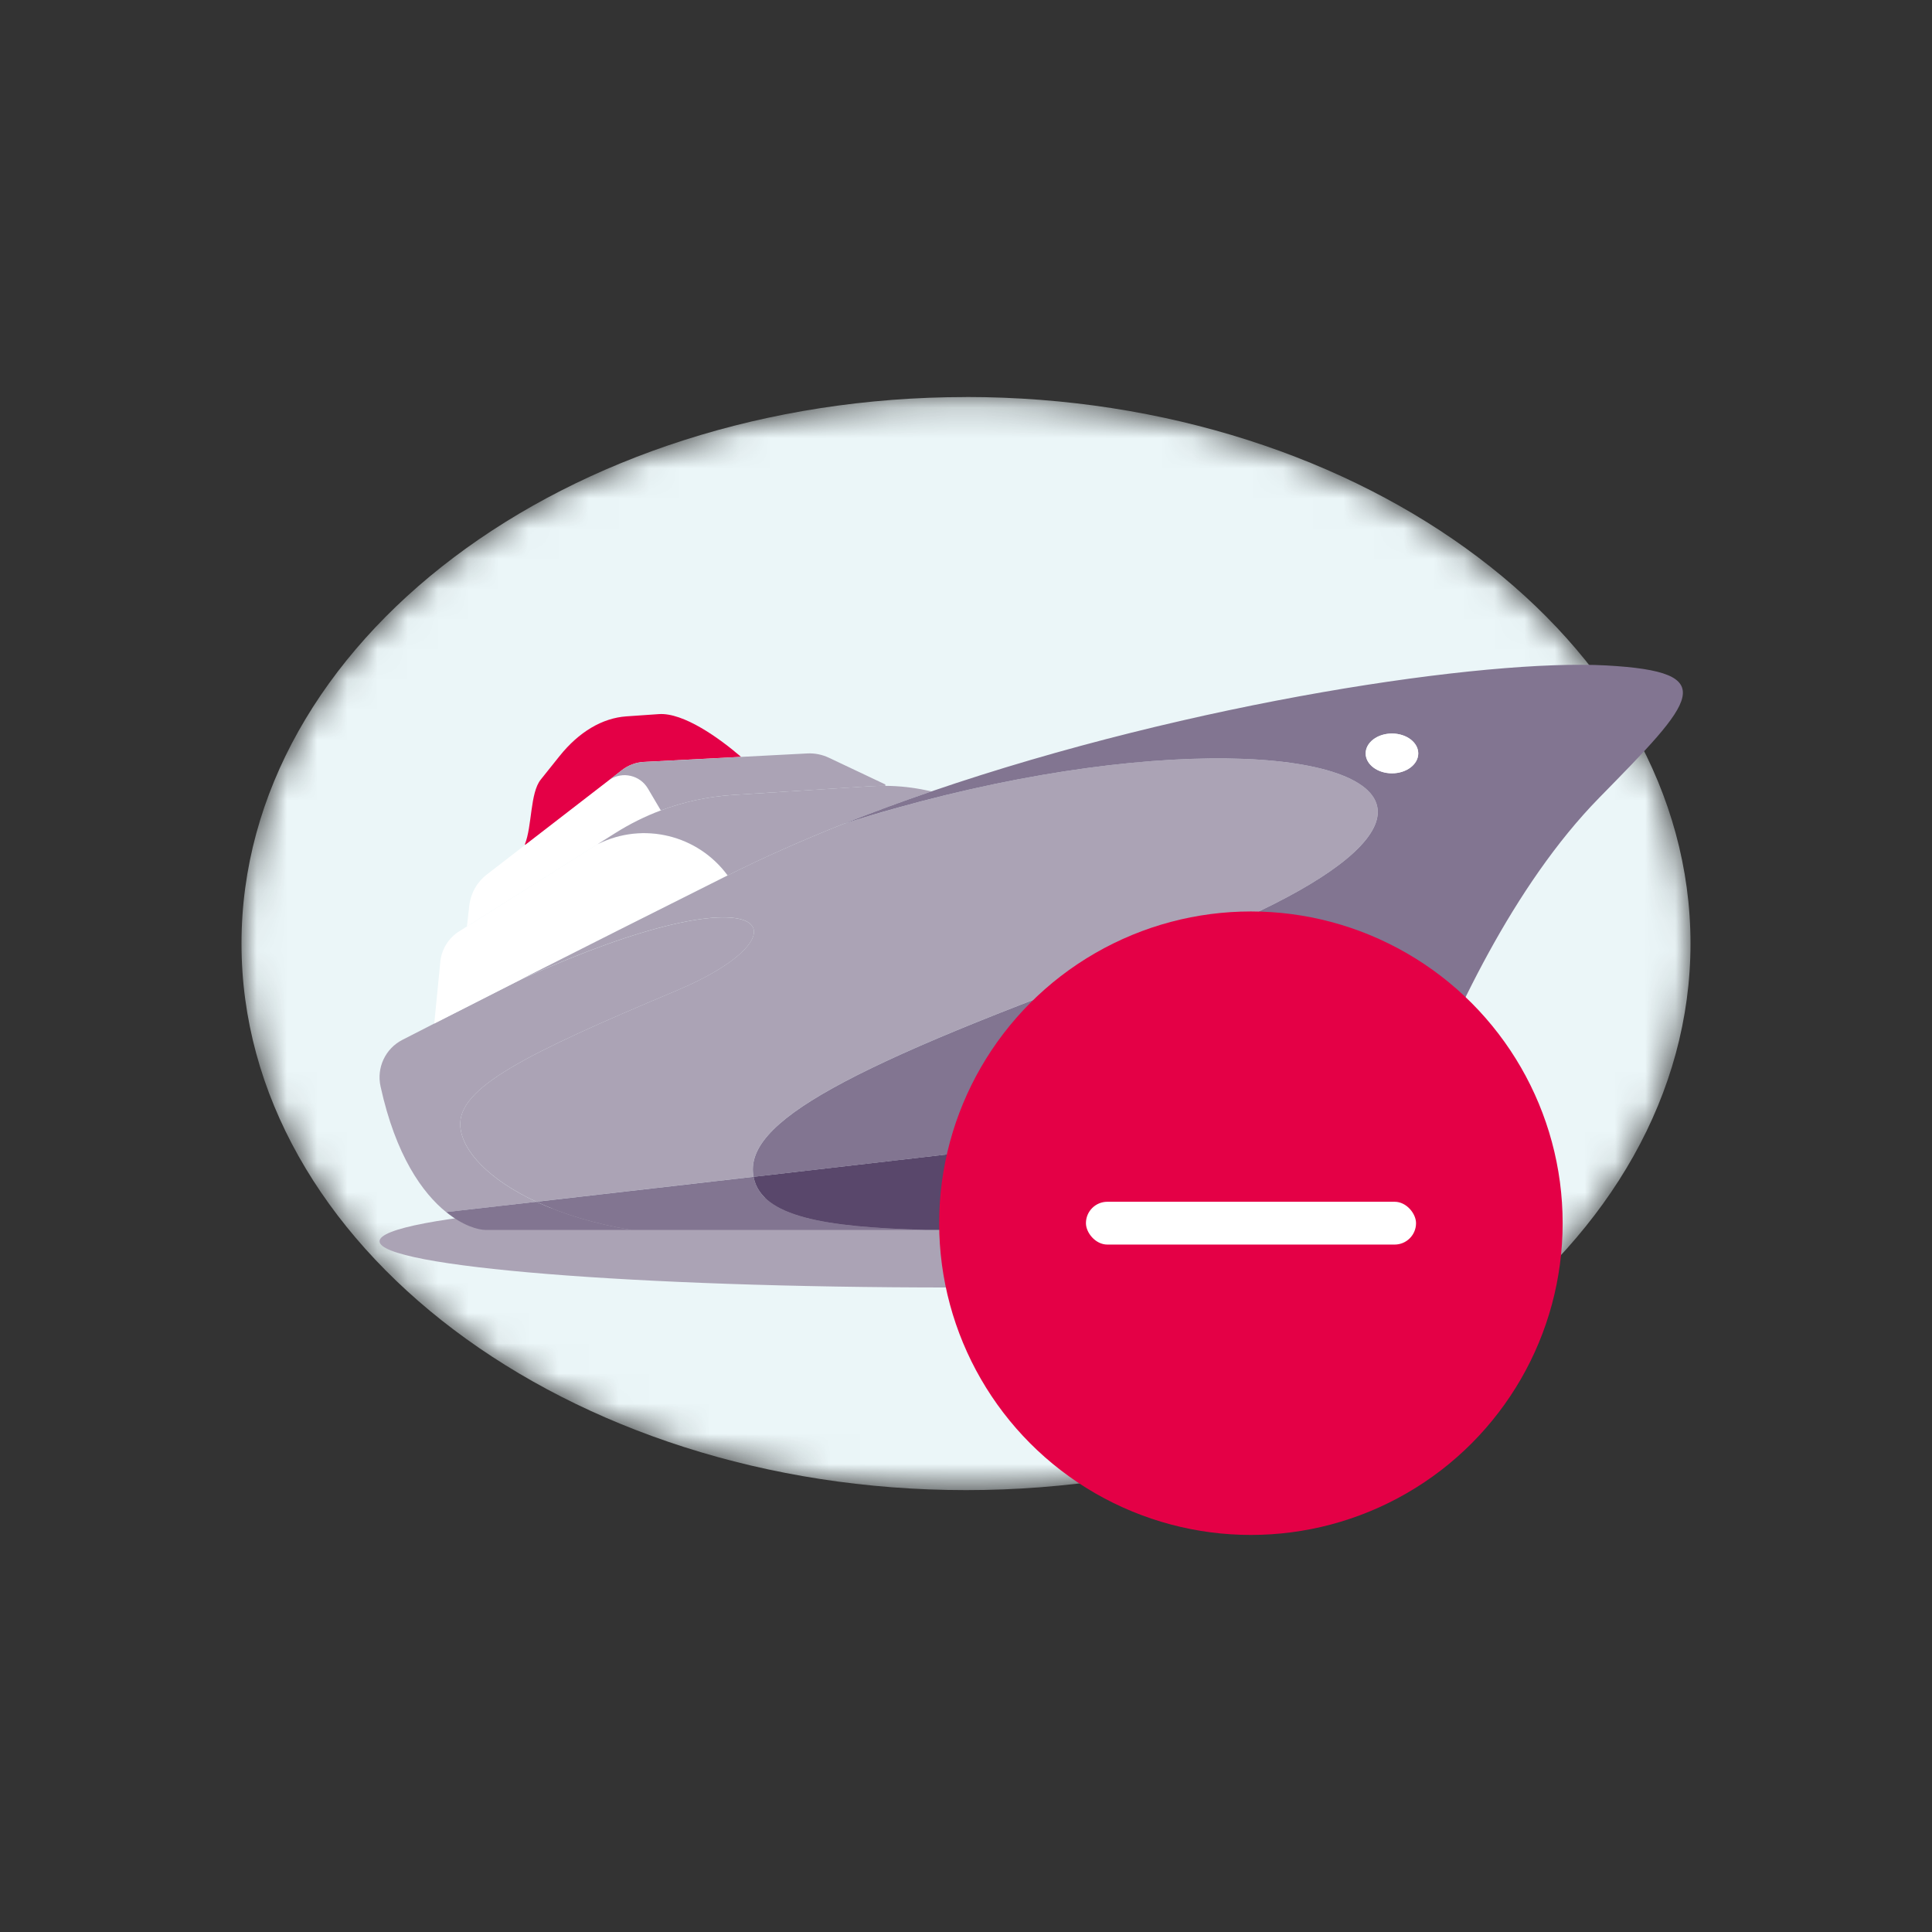
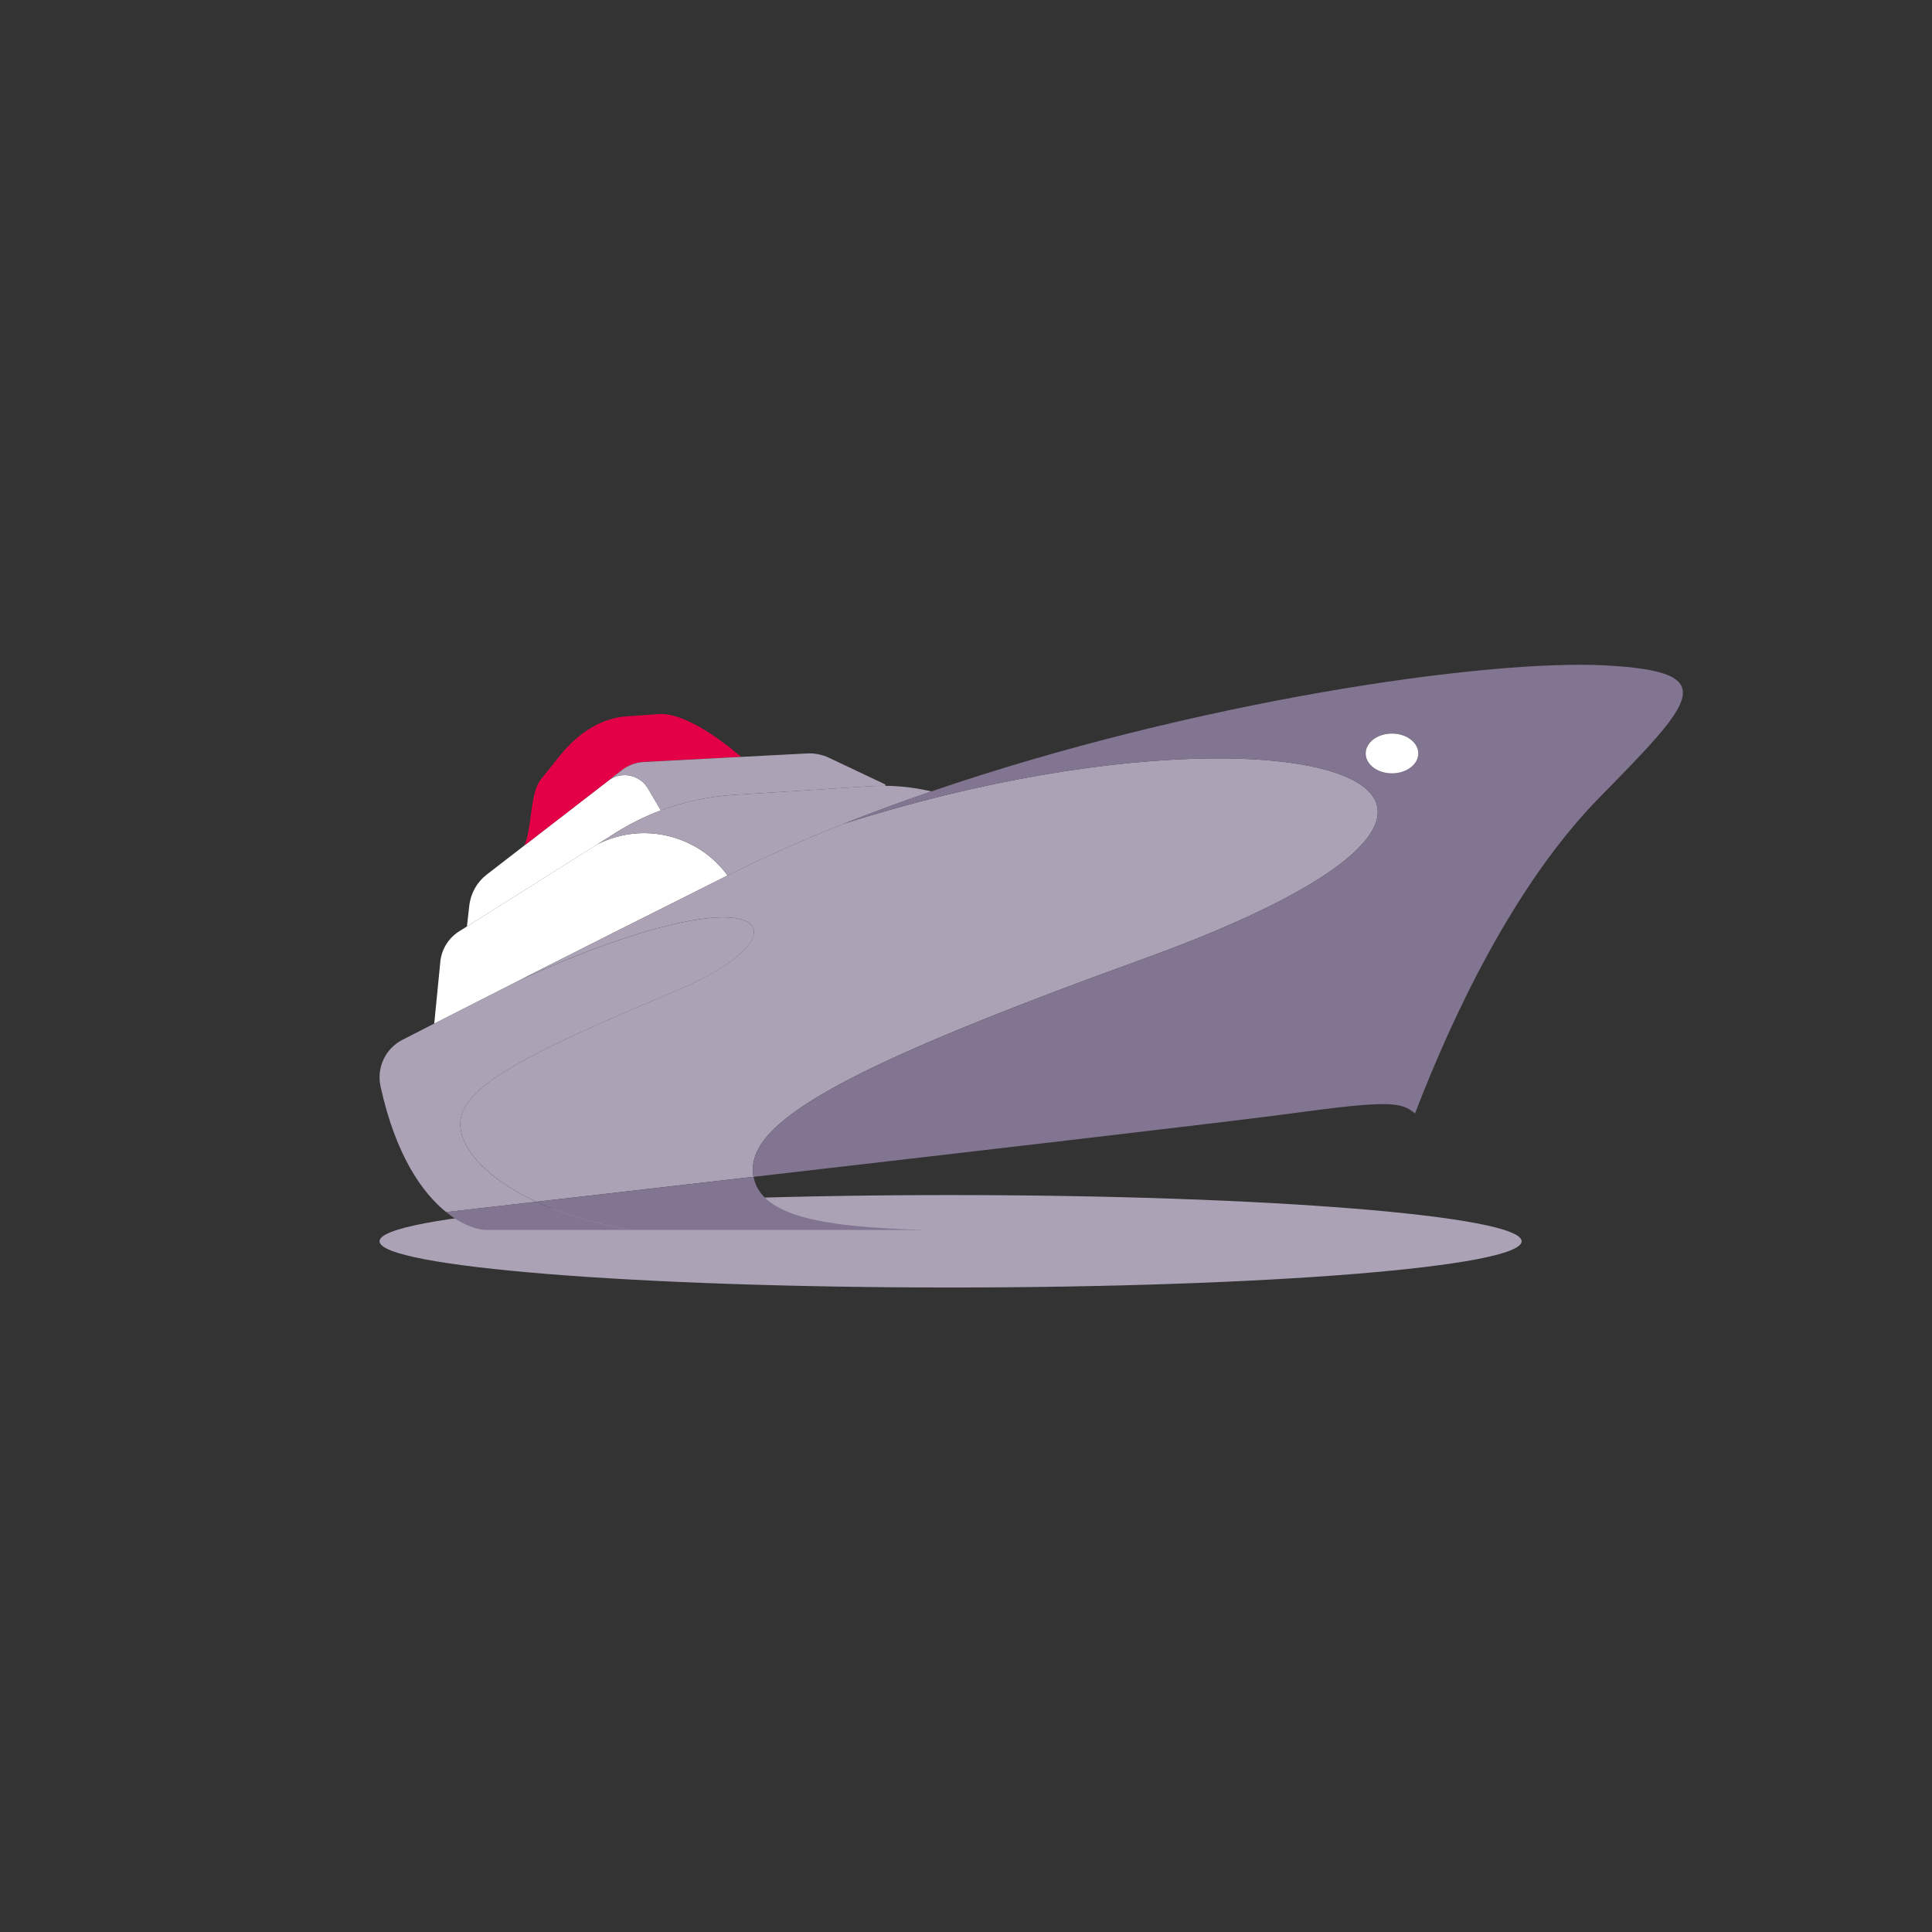
<svg xmlns="http://www.w3.org/2000/svg" width="64" height="64" viewBox="0 0 64 64" fill="none">
  <rect x="0" y="0" width="64" height="64" fill="#333333" stroke="none" />
  <mask id="mask0_971_37237" style="mask-type:alpha" maskUnits="userSpaceOnUse" x="8" y="13" width="48" height="37">
    <path d="M32.001 13.153C18.767 13.153 8 21.274 8 31.257C8 41.24 18.767 49.362 32.001 49.362C45.234 49.362 56 41.24 56 31.257C56 21.274 45.234 13.151 32.001 13.151V13.153Z" fill="#CCEDF3" />
  </mask>
  <g mask="url(#mask0_971_37237)">
-     <path d="M32.001 13.153C18.767 13.153 8 21.274 8 31.257C8 41.24 18.767 49.362 32.001 49.362C45.234 49.362 56 41.24 56 31.257C56 21.274 45.234 13.151 32.001 13.151V13.153Z" fill="#EBF6F8" />
-   </g>
+     </g>
  <path fill-rule="evenodd" clip-rule="evenodd" d="M31.489 39.588C41.92 39.588 50.406 40.275 50.406 41.119C50.406 41.964 41.92 42.65 31.489 42.65C21.059 42.65 12.573 41.964 12.573 41.119C12.573 40.275 21.059 39.588 31.489 39.588" fill="#ABA3B5" />
  <path d="M14.385 33.906C14.001 34.102 13.648 34.283 13.329 34.447C12.764 34.737 12.47 35.369 12.606 35.988C13.109 38.287 13.999 39.523 14.779 40.152C15.12 40.113 16.206 39.988 17.767 39.81C16.201 39.082 15.306 38.131 15.248 37.312C15.157 36.044 17.372 34.931 22.399 32.821C26.939 30.916 25.629 28.658 17.289 32.432C16.2 32.983 15.221 33.48 14.385 33.907V33.906Z" fill="#ABA3B5" />
  <path d="M14.586 31.864L14.385 33.906C15.221 33.479 16.2 32.982 17.288 32.43C19.261 31.431 21.597 30.255 24.102 29.001C23.117 27.656 21.308 27.215 19.814 27.956L19.784 27.971L15.466 30.691L15.21 30.852C14.856 31.075 14.626 31.448 14.585 31.864H14.586Z" fill="white" />
  <path d="M22.399 32.819C17.372 34.929 15.157 36.044 15.248 37.31C15.306 38.129 16.201 39.08 17.767 39.809C19.64 39.594 22.193 39.301 24.962 38.982C24.62 37.187 27.991 35.345 37.964 31.732C41.221 30.551 43.699 29.325 44.877 28.213C45.451 27.671 45.717 27.163 45.621 26.712C45.179 24.637 37.13 24.358 27.934 27.294C26.602 27.824 25.317 28.392 24.101 29.001C21.596 30.255 19.26 31.432 17.288 32.43C25.628 28.657 26.938 30.914 22.398 32.819H22.399Z" fill="#ABA3B5" />
  <path d="M15.546 29.996L15.468 30.691L19.787 27.971L20.388 27.591C20.865 27.291 21.369 27.041 21.893 26.845L21.465 26.12C21.204 25.676 20.625 25.542 20.196 25.826L17.399 27.986L16.122 28.973C15.8 29.223 15.593 29.591 15.547 29.995L15.546 29.996Z" fill="white" />
  <path d="M14.78 40.151C15.336 40.602 15.836 40.744 16.097 40.744H20.918C19.684 40.539 18.625 40.208 17.768 39.81C16.207 39.988 15.121 40.112 14.78 40.151V40.151Z" fill="#827591" />
  <path d="M17.388 27.971L17.399 27.986L20.196 25.826L20.605 25.509C20.814 25.347 21.067 25.253 21.333 25.239L24.549 25.072C23.825 24.448 22.638 23.598 21.823 23.656L20.754 23.73C19.951 23.785 19.178 24.244 18.535 25.047L17.912 25.826C17.557 26.27 17.629 27.361 17.387 27.971H17.388Z" fill="#E40046" />
  <path d="M24.964 38.983C22.195 39.302 19.64 39.595 17.768 39.81C18.626 40.209 19.686 40.539 20.918 40.744H30.678C27.303 40.656 25.244 40.306 24.969 39.014C24.967 39.004 24.965 38.994 24.964 38.984V38.983Z" fill="#827591" />
  <path d="M19.787 27.971L19.817 27.956C21.31 27.215 23.119 27.657 24.105 29.001C25.319 28.393 26.606 27.824 27.938 27.294C28.891 26.915 29.868 26.555 30.857 26.216L30.698 26.182C30.249 26.086 29.79 26.035 29.332 26.032C29.167 26.03 29.004 26.035 28.841 26.044L24.281 26.334C23.462 26.386 22.658 26.559 21.894 26.845C21.371 27.041 20.866 27.292 20.39 27.592L19.788 27.971H19.787Z" fill="#ABA3B5" />
  <path d="M24.547 25.073L21.331 25.241C21.067 25.254 20.812 25.348 20.603 25.51L20.195 25.827C20.624 25.544 21.202 25.678 21.463 26.121L21.891 26.846C22.654 26.561 23.457 26.387 24.277 26.334L28.838 26.046C29.001 26.035 29.165 26.031 29.328 26.033V25.986L27.46 25.102C27.235 24.995 26.988 24.946 26.739 24.959L24.546 25.073H24.547Z" fill="#ABA3B5" />
  <path d="M37.964 31.733C27.991 35.347 24.62 37.188 24.963 38.984C32.215 38.148 40.944 37.135 42.762 36.886C45.979 36.448 46.423 36.495 46.874 36.886C48.085 33.729 50.132 29.329 52.976 26.427C56.142 23.198 57.073 22.258 53.217 22.044C49.236 21.823 39.541 23.24 30.854 26.216C29.864 26.555 28.887 26.915 27.934 27.294C37.13 24.359 45.179 24.638 45.621 26.712C45.718 27.163 45.451 27.673 44.877 28.213C43.699 29.325 41.221 30.552 37.964 31.732V31.733ZM45.239 24.957C45.239 24.593 45.629 24.298 46.11 24.298C46.591 24.298 46.981 24.593 46.981 24.957C46.981 25.32 46.59 25.616 46.11 25.616C45.63 25.616 45.239 25.32 45.239 24.957Z" fill="#827591" />
-   <path d="M24.962 38.983C24.963 38.994 24.965 39.003 24.968 39.013C25.242 40.304 27.302 40.655 30.676 40.742H45.577C45.577 40.742 46.014 39.128 46.875 36.886C46.425 36.494 45.98 36.447 42.762 36.886C40.944 37.134 32.215 38.147 24.963 38.983H24.962Z" fill="#59476B" />
  <path d="M46.111 24.3C45.63 24.3 45.24 24.595 45.24 24.959C45.24 25.322 45.63 25.618 46.111 25.618C46.592 25.618 46.982 25.322 46.982 24.959C46.982 24.595 46.591 24.3 46.111 24.3Z" fill="white" />
-   <circle cx="41.438" cy="40.52" r="10.327" fill="#E40046" />
-   <rect x="35.973" y="39.81" width="10.935" height="1.418" rx="0.709" fill="white" />
</svg>